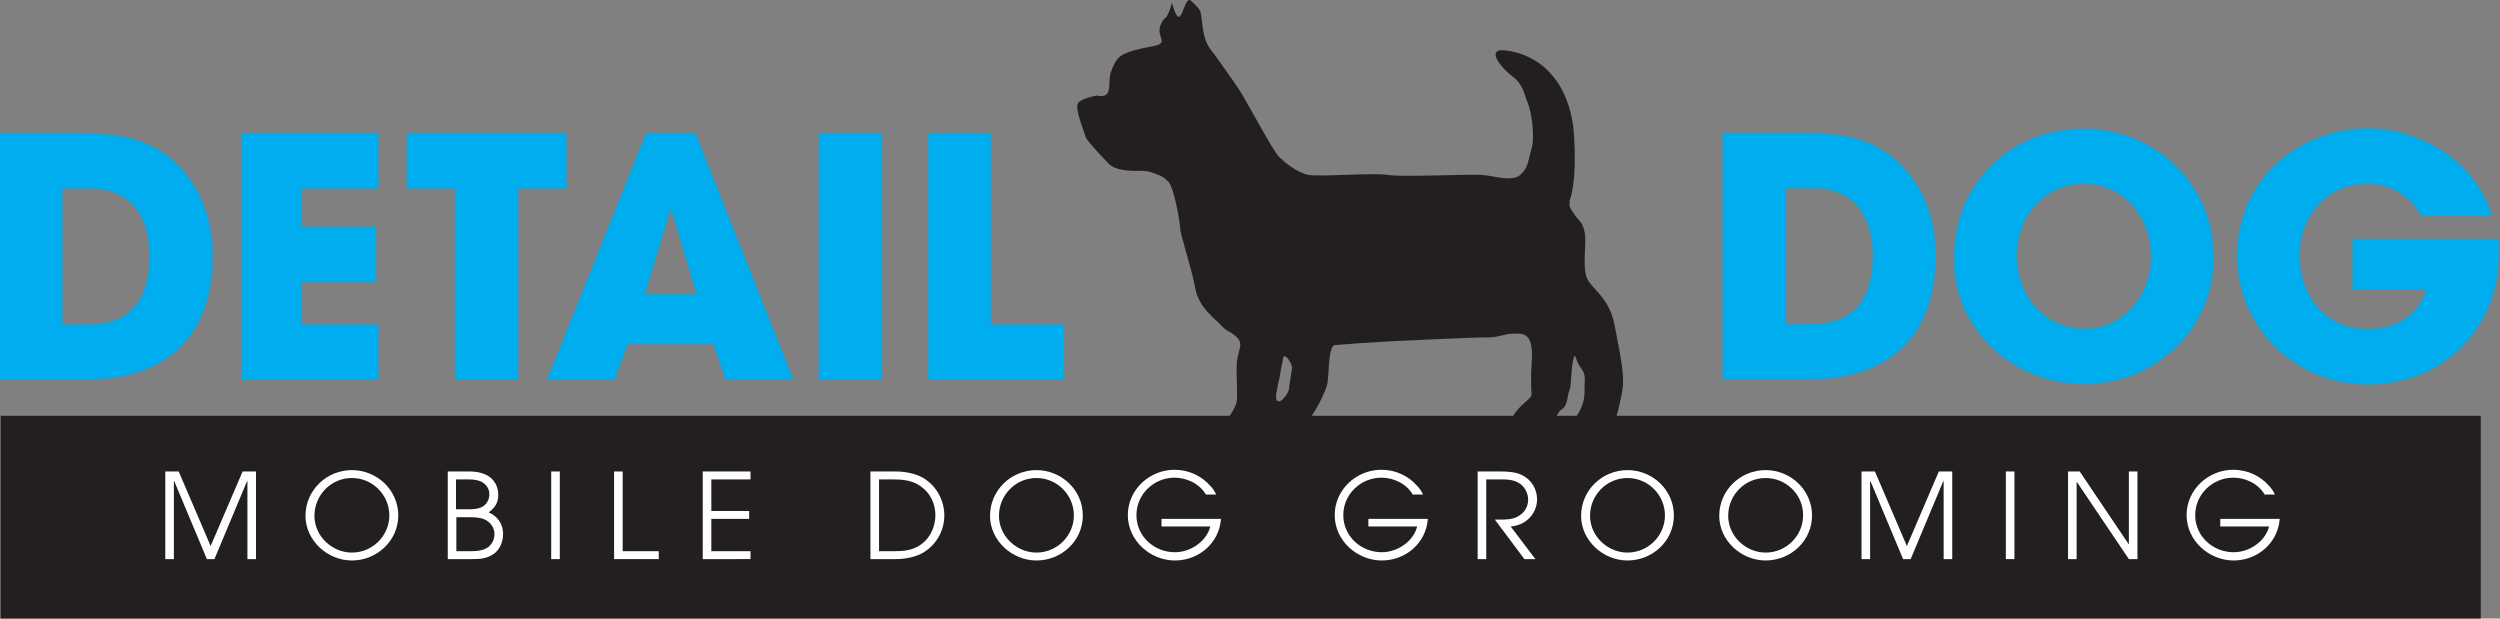
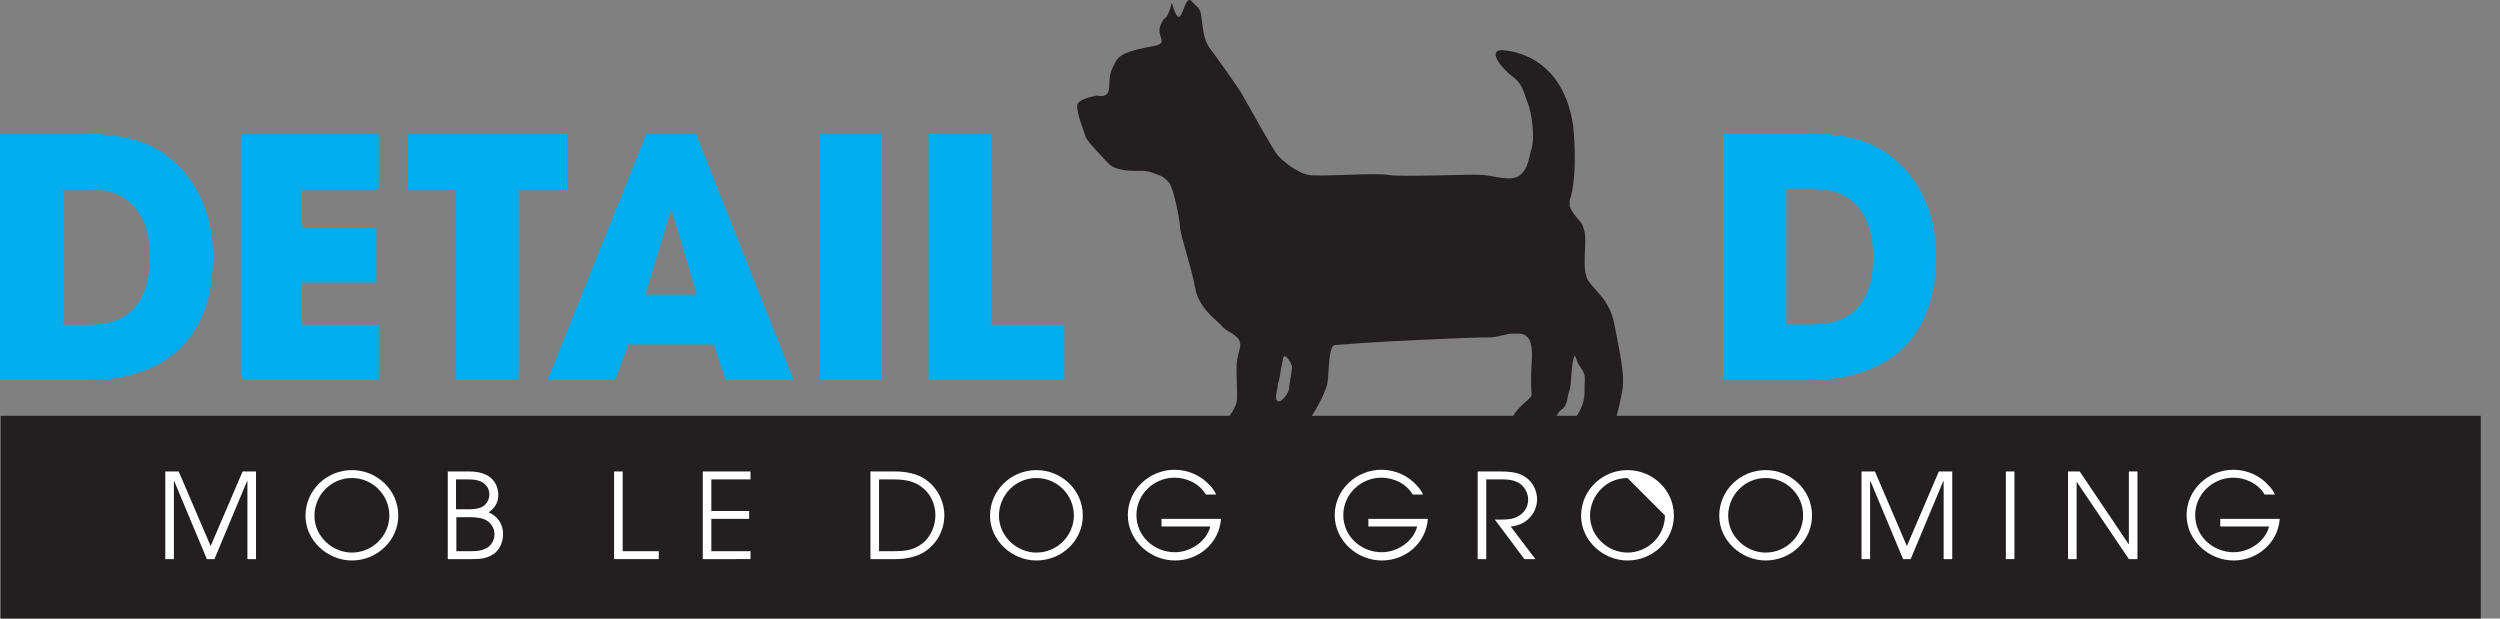
<svg xmlns="http://www.w3.org/2000/svg" version="1.1" id="Layer_1" x="0px" y="0px" viewBox="0 0 727.5 180" style="enable-background:new 0 0 727.5 180;" xml:space="preserve">
  <rect x="0" y="0" width="727.5" height="180" fill="#808080" stroke="none" />
  <style type="text/css">
	.st0{fill:#00ADEE;}
	.st1{fill-rule:evenodd;clip-rule:evenodd;fill:#231F20;}
	.st2{fill:#FFFFFF;}
</style>
  <g>
    <path class="st0" d="M25.1,110.6H0V38.9h23.7c13,0,23.5,2.1,31.7,13.4C60,58.8,62,66.6,62,74.6C62,98.1,48.5,110.6,25.1,110.6z    M26.2,55h-7.9v39.5h7.8c12.5,0,17.5-8,17.5-19.7C43.7,63.4,38.4,55,26.2,55z" />
    <path class="st0" d="M70.4,110.6V38.9h39.8V55H87.9v11.1h21.6v16.1H87.9v12.3h22.3v16.1H70.4z" />
    <path class="st0" d="M150.9,55v55.6h-18.3V55h-14.1V38.9h46.5V55H150.9z" />
    <path class="st0" d="M211.2,110.6l-3.5-10.4h-24.9l-3.8,10.4h-19.7l28.8-71.7h14.4l28.5,71.7H211.2z M195.5,61.2L195.5,61.2h-0.3   l-7.4,24.5h15L195.5,61.2z" />
    <path class="st0" d="M238.4,110.6V38.9h18.3v71.7H238.4z" />
    <path class="st0" d="M270.2,110.6V38.9h18.3v55.6h21.2v16.1H270.2z" />
  </g>
  <g>
    <path class="st0" d="M526.5,110.5h-25.1V38.8h23.7c13,0,23.5,2.1,31.7,13.4c4.6,6.5,6.6,14.3,6.6,22.3   C563.4,98,549.9,110.5,526.5,110.5z M527.7,54.9h-7.9v39.5h7.8c12.5,0,17.5-8,17.5-19.7C545.1,63.3,539.9,54.9,527.7,54.9z" />
-     <path class="st0" d="M606.4,111.9c-20.2,0-37.7-15.7-37.7-36.3c0-5.3,0.9-10.4,2.8-15.3c1.1-2.8,2.8-5.6,4.6-8   c7.4-9.7,18.1-14.7,30.3-14.7c20.9,0,37.9,16.1,37.9,37.2C644.4,95.9,627.4,111.9,606.4,111.9z M606.6,53.6   c-11.7,0-19.6,9.7-19.6,20.9c0,11.4,7.8,21.3,19.8,21.3c11.5,0,19.3-10.1,19.3-21C626.1,63.6,618.3,53.6,606.6,53.6z" />
-     <path class="st0" d="M689.2,112c-21.1,0-38.1-16.4-38.1-37.6c0-21.5,17.3-36.9,38.3-36.9c15.5,0,31.5,10.1,35.8,25.4h-20.5   c-3.3-5.9-9-9.3-15.8-9.3c-11.7,0-19.6,9.5-19.6,20.8c0,11.7,7.5,21.5,19.7,21.5c7.8,0,14.9-3.6,17.1-11.5h-21.4V69.7h42.5   c0.1,1.3,0.1,2.5,0.1,3.8C727.5,95.5,711.2,112,689.2,112z" />
  </g>
  <rect x="0.2" y="121" class="st1" width="721.7" height="59" />
  <g>
    <path class="st2" d="M72,162.7V140h-0.1l-9.5,22.7h-2.2L50.7,140h-0.1v22.7h-2.5v-25.5H52l9.3,21.7l9.3-21.7h3.9v25.5H72z" />
    <path class="st2" d="M102.4,163.1c-7.1,0-13.5-5.8-13.5-13c0-7.4,6.1-13.3,13.5-13.3c7.3,0,13.5,5.8,13.5,13.2   S109.6,163.1,102.4,163.1z M102.4,139.1c-6.1,0-10.9,5-10.9,11c0,5.9,5.1,10.7,10.9,10.7c6,0,10.9-4.9,10.9-10.8   C113.3,144,108.4,139.1,102.4,139.1z" />
    <path class="st2" d="M143.5,161.3c-2,1.3-3.9,1.4-6.2,1.4h-7v-25.5h6.4c3.2,0,6.5,1,7.8,4.2c0.3,0.8,0.5,1.7,0.5,2.6   c0,2.3-1,3.8-2.8,5.1c2.6,1.1,4.2,3.4,4.2,6.3C146.4,157.7,145.4,160.1,143.5,161.3z M141.3,141.1c-1.2-1.4-3.4-1.6-5.2-1.6h-3.4   v8.7h3.2c1.5,0,3,0,4.4-0.7c1.3-0.7,2.1-2.1,2.1-3.6C142.4,142.8,142.1,141.9,141.3,141.1z M140.9,151.1c-1.5-0.6-3.3-0.6-5-0.6   h-3.1v9.9h3.6c1.6,0,3.3,0,4.8-0.7c1.7-0.7,2.7-2.5,2.7-4.3C143.9,153.5,142.6,151.8,140.9,151.1z" />
-     <path class="st2" d="M160.4,162.7v-25.5h2.5v25.5H160.4z" />
    <path class="st2" d="M178.7,162.7v-25.5h2.5v23.2h10.5v2.3H178.7z" />
    <path class="st2" d="M204.5,162.7v-25.5h13.9v2.3h-11.4v9.2h11v2.3h-11v9.4h11.4v2.3H204.5z" />
    <path class="st2" d="M269,160.6c-2.3,1.5-5.6,2.1-8.3,2.1h-7.4v-25.5h7.4c2.7,0,6,0.6,8.3,2.1c3.6,2.3,5.8,6.4,5.8,10.7   C274.8,154.3,272.6,158.3,269,160.6z M267.9,141.5c-2.5-1.8-5.4-2-8.4-2h-3.7v20.9h4.2c3,0,5.7-0.2,8.2-2.1c2.6-1.9,4-5.2,4-8.4   C272.2,146.6,270.7,143.4,267.9,141.5z" />
    <path class="st2" d="M301.6,163.1c-7.1,0-13.5-5.8-13.5-13c0-7.4,6.1-13.3,13.5-13.3c7.3,0,13.5,5.8,13.5,13.2   S308.9,163.1,301.6,163.1z M301.6,139.1c-6.1,0-10.9,5-10.9,11c0,5.9,5.1,10.7,10.9,10.7c6,0,10.9-4.9,10.9-10.8   C312.5,144,307.6,139.1,301.6,139.1z" />
    <path class="st2" d="M341.9,163.1c-7.2,0-13.7-5.8-13.7-13.2c0-7.4,6.3-13.2,13.6-13.2c4,0,7.8,1.7,10.4,4.7   c0.7,0.7,1.3,1.6,1.7,2.5h-3c-1.8-3.1-5.5-4.9-9.1-4.9c-6,0-11.1,4.8-11.1,10.9c0,6.2,5.2,10.8,11.2,10.8c4.5,0,9.2-3.1,10.3-7.5   h-14.2V151h17.3C354.8,158,348.9,163.1,341.9,163.1z" />
    <path class="st2" d="M402.1,163.1c-7.2,0-13.7-5.8-13.7-13.2c0-7.4,6.3-13.2,13.6-13.2c4,0,7.8,1.7,10.4,4.7   c0.7,0.7,1.3,1.6,1.7,2.5h-3c-1.8-3.1-5.5-4.9-9.1-4.9c-6,0-11.1,4.8-11.1,10.9c0,6.2,5.2,10.8,11.2,10.8c4.5,0,9.2-3.1,10.3-7.5   h-14.2V151h17.3C415,158,409.1,163.1,402.1,163.1z" />
    <path class="st2" d="M439.6,153.2l7.2,9.5h-3.2l-8.6-11.5c1.6,0,3.9,0.1,5.5-0.4c2.5-0.8,4.2-2.8,4.2-5.4c0-1.9-1.1-4-2.8-4.9   c-1.6-0.9-3.2-1-5-1h-4.4v23.2h-2.5v-25.5h6.5c1.9,0,4.5,0.1,6.3,1c2.9,1.4,4.5,4.1,4.5,7.3C447.1,149.8,443.8,152.9,439.6,153.2z" />
-     <path class="st2" d="M473.6,163.1c-7.1,0-13.5-5.8-13.5-13c0-7.4,6.1-13.3,13.5-13.3c7.3,0,13.5,5.8,13.5,13.2   S480.9,163.1,473.6,163.1z M473.6,139.1c-6.1,0-10.9,5-10.9,11c0,5.9,5.1,10.7,10.9,10.7c6,0,10.9-4.9,10.9-10.8   C484.5,144,479.6,139.1,473.6,139.1z" />
+     <path class="st2" d="M473.6,163.1c-7.1,0-13.5-5.8-13.5-13c0-7.4,6.1-13.3,13.5-13.3c7.3,0,13.5,5.8,13.5,13.2   S480.9,163.1,473.6,163.1z M473.6,139.1c-6.1,0-10.9,5-10.9,11c0,5.9,5.1,10.7,10.9,10.7c6,0,10.9-4.9,10.9-10.8   z" />
    <path class="st2" d="M513.8,163.1c-7.1,0-13.5-5.8-13.5-13c0-7.4,6.1-13.3,13.5-13.3c7.3,0,13.5,5.8,13.5,13.2   S521.1,163.1,513.8,163.1z M513.8,139.1c-6.1,0-10.9,5-10.9,11c0,5.9,5.1,10.7,10.9,10.7c6,0,10.9-4.9,10.9-10.8   C524.8,144,519.8,139.1,513.8,139.1z" />
    <path class="st2" d="M565.6,162.7V140h-0.1l-9.5,22.7h-2.2l-9.5-22.7h-0.1v22.7h-2.5v-25.5h3.9l9.3,21.7l9.3-21.7h3.9v25.5H565.6z" />
    <path class="st2" d="M583.7,162.7v-25.5h2.5v25.5H583.7z" />
    <path class="st2" d="M619.5,162.7l-15.1-22.4h-0.1v22.4h-2.5v-25.5h3.4l14.2,21.1h0.1v-21.1h2.5v25.5H619.5z" />
    <path class="st2" d="M650,163.1c-7.2,0-13.7-5.8-13.7-13.2c0-7.4,6.3-13.2,13.6-13.2c4,0,7.8,1.7,10.4,4.7c0.7,0.7,1.3,1.6,1.7,2.5   h-3c-1.8-3.1-5.5-4.9-9.1-4.9c-6,0-11.1,4.8-11.1,10.9c0,6.2,5.2,10.8,11.2,10.8c4.5,0,9.2-3.1,10.3-7.5h-14.2V151h17.3   C662.9,158,656.9,163.1,650,163.1z" />
  </g>
  <path class="st1" d="M313.7,30c1.2-1.5,5.5-2.2,5.5-2.2s2.6,0.8,3.3-1.1s-0.1-3.9,1.1-6.6s1.7-4.2,6.6-5.5s7-1.1,7.7-2.2  s-1.4-2.7,0-5.5s1-0.5,2.2-3.3c1.2-2.8,0.7-3.5,1.1-2.2s1.3,4.3,2.2,3.3c0.9-1,1.4-3.8,2.2-4.4s0.3-0.7,2.2,1.1s1.5,1.7,2.2,6.6  s1.9,5.8,3.3,7.7c0,0,5.7,7.9,7.7,11c1.9,3.1,9.4,17,11,18.7c1.6,1.7,5.5,4.9,8.8,5.5c3.3,0.6,19.2-0.7,23.1,0s23.9-0.3,27.5,0  c3.6,0.3,8.6,2.1,11,0s2.3-4.4,3.3-7.7s0-10.6-1.1-13.2s-1.3-5.4-4.4-7.7s-7.4-7.5-3.3-7.7c0,0,17.6-0.2,20.9,22  c0,0,1.6,14.4-1.1,22c0.5,1.3-0.8,0.4,1.1,3.3c1.9,2.9,2.5,2.2,3.3,5.5c0.8,3.2-1,11.1,1.1,14.3c2.1,3.2,6.3,5.5,7.7,13.2  c1.4,7.7,3,13.9,2.2,18.7s-2.5,10.8-3.3,12.1c-0.8,1.3-1.9,4.7-3.3,4.4c-1.4-0.3-5,1-6.6,0c-1.6-1-4.6,1.4-3.3-2.2s-0.1-2.7,2.2-5.5  c2.3-2.8,3.4-5.6,3.3-8.8c-0.1-3.2,0.7-4.2-1.1-6.6s-1.5-5.1-2.2-2.2c-0.7,2.9-0.5,7.6-1.1,8.8c-0.6,1.2-0.4,4.4-2.2,5.5  c-1.8,1.1-2.5,5.6-4.4,5.5s-5.6,0.6-7.7,0s-4.1,0.3-2.2-3.3c1.9-3.6,5.7-5.3,5.5-6.6s-0.2-6.4,0-8.8s0.3-6.2-1.1-7.7  c-1.4-1.5-2.7-1-4.4-1.1c-1.7-0.1-4.5,1.2-7.7,1.1c-3.1-0.1-23.4,0.9-27.5,1.1c-4.1,0.2-14.4,0.9-16.5,1.1c-2,0.2-1.7,8-2.2,11  c-0.5,3-4.3,9.7-5.8,11.2c-0.7,0.8-2,2.8-6.3,1.9c-2.5-0.5-6.1,0.3-6.6,1.1c-0.5,0.8-1,1.9-3.3,3.3s-6.2,1.3-8.8,1.1  c-1.5-0.1-4.8,0.9-3.3-2.2c1.5-3.1,1.8-4.6,5.5-6.6c0,0,1.9-2.6,2.2-4.4c0.3-1.8-0.2-7.3,0-11s2.2-5.6,0-7.7c-2.2-2-2.8-1.5-4.4-3.3  c-1.6-1.8-6.7-5.2-7.7-11s-4.3-15.2-4.4-17.6c-0.1-2.4-1.9-11.7-3.3-13.2c-1.4-1.5-2.1-1.8-3.3-2.2c-1.2-0.4-2.3-1.2-5.5-1.1  s-6.9-0.2-8.8-2.2s-6.3-6.6-6.6-7.7C315.7,38.8,312.6,31.5,313.7,30z M372.2,116.8c0.9,0,2.8-2.4,2.9-3.7c0.1-1.3,0.8-5.1,0.9-6.1  c0.1-1-2.2-4.7-2.6-2.8c-0.4,1.9-0.8,4-1,5.4s-0.6,2-0.6,2.8C371.8,113.1,370.5,116.8,372.2,116.8z" />
</svg>